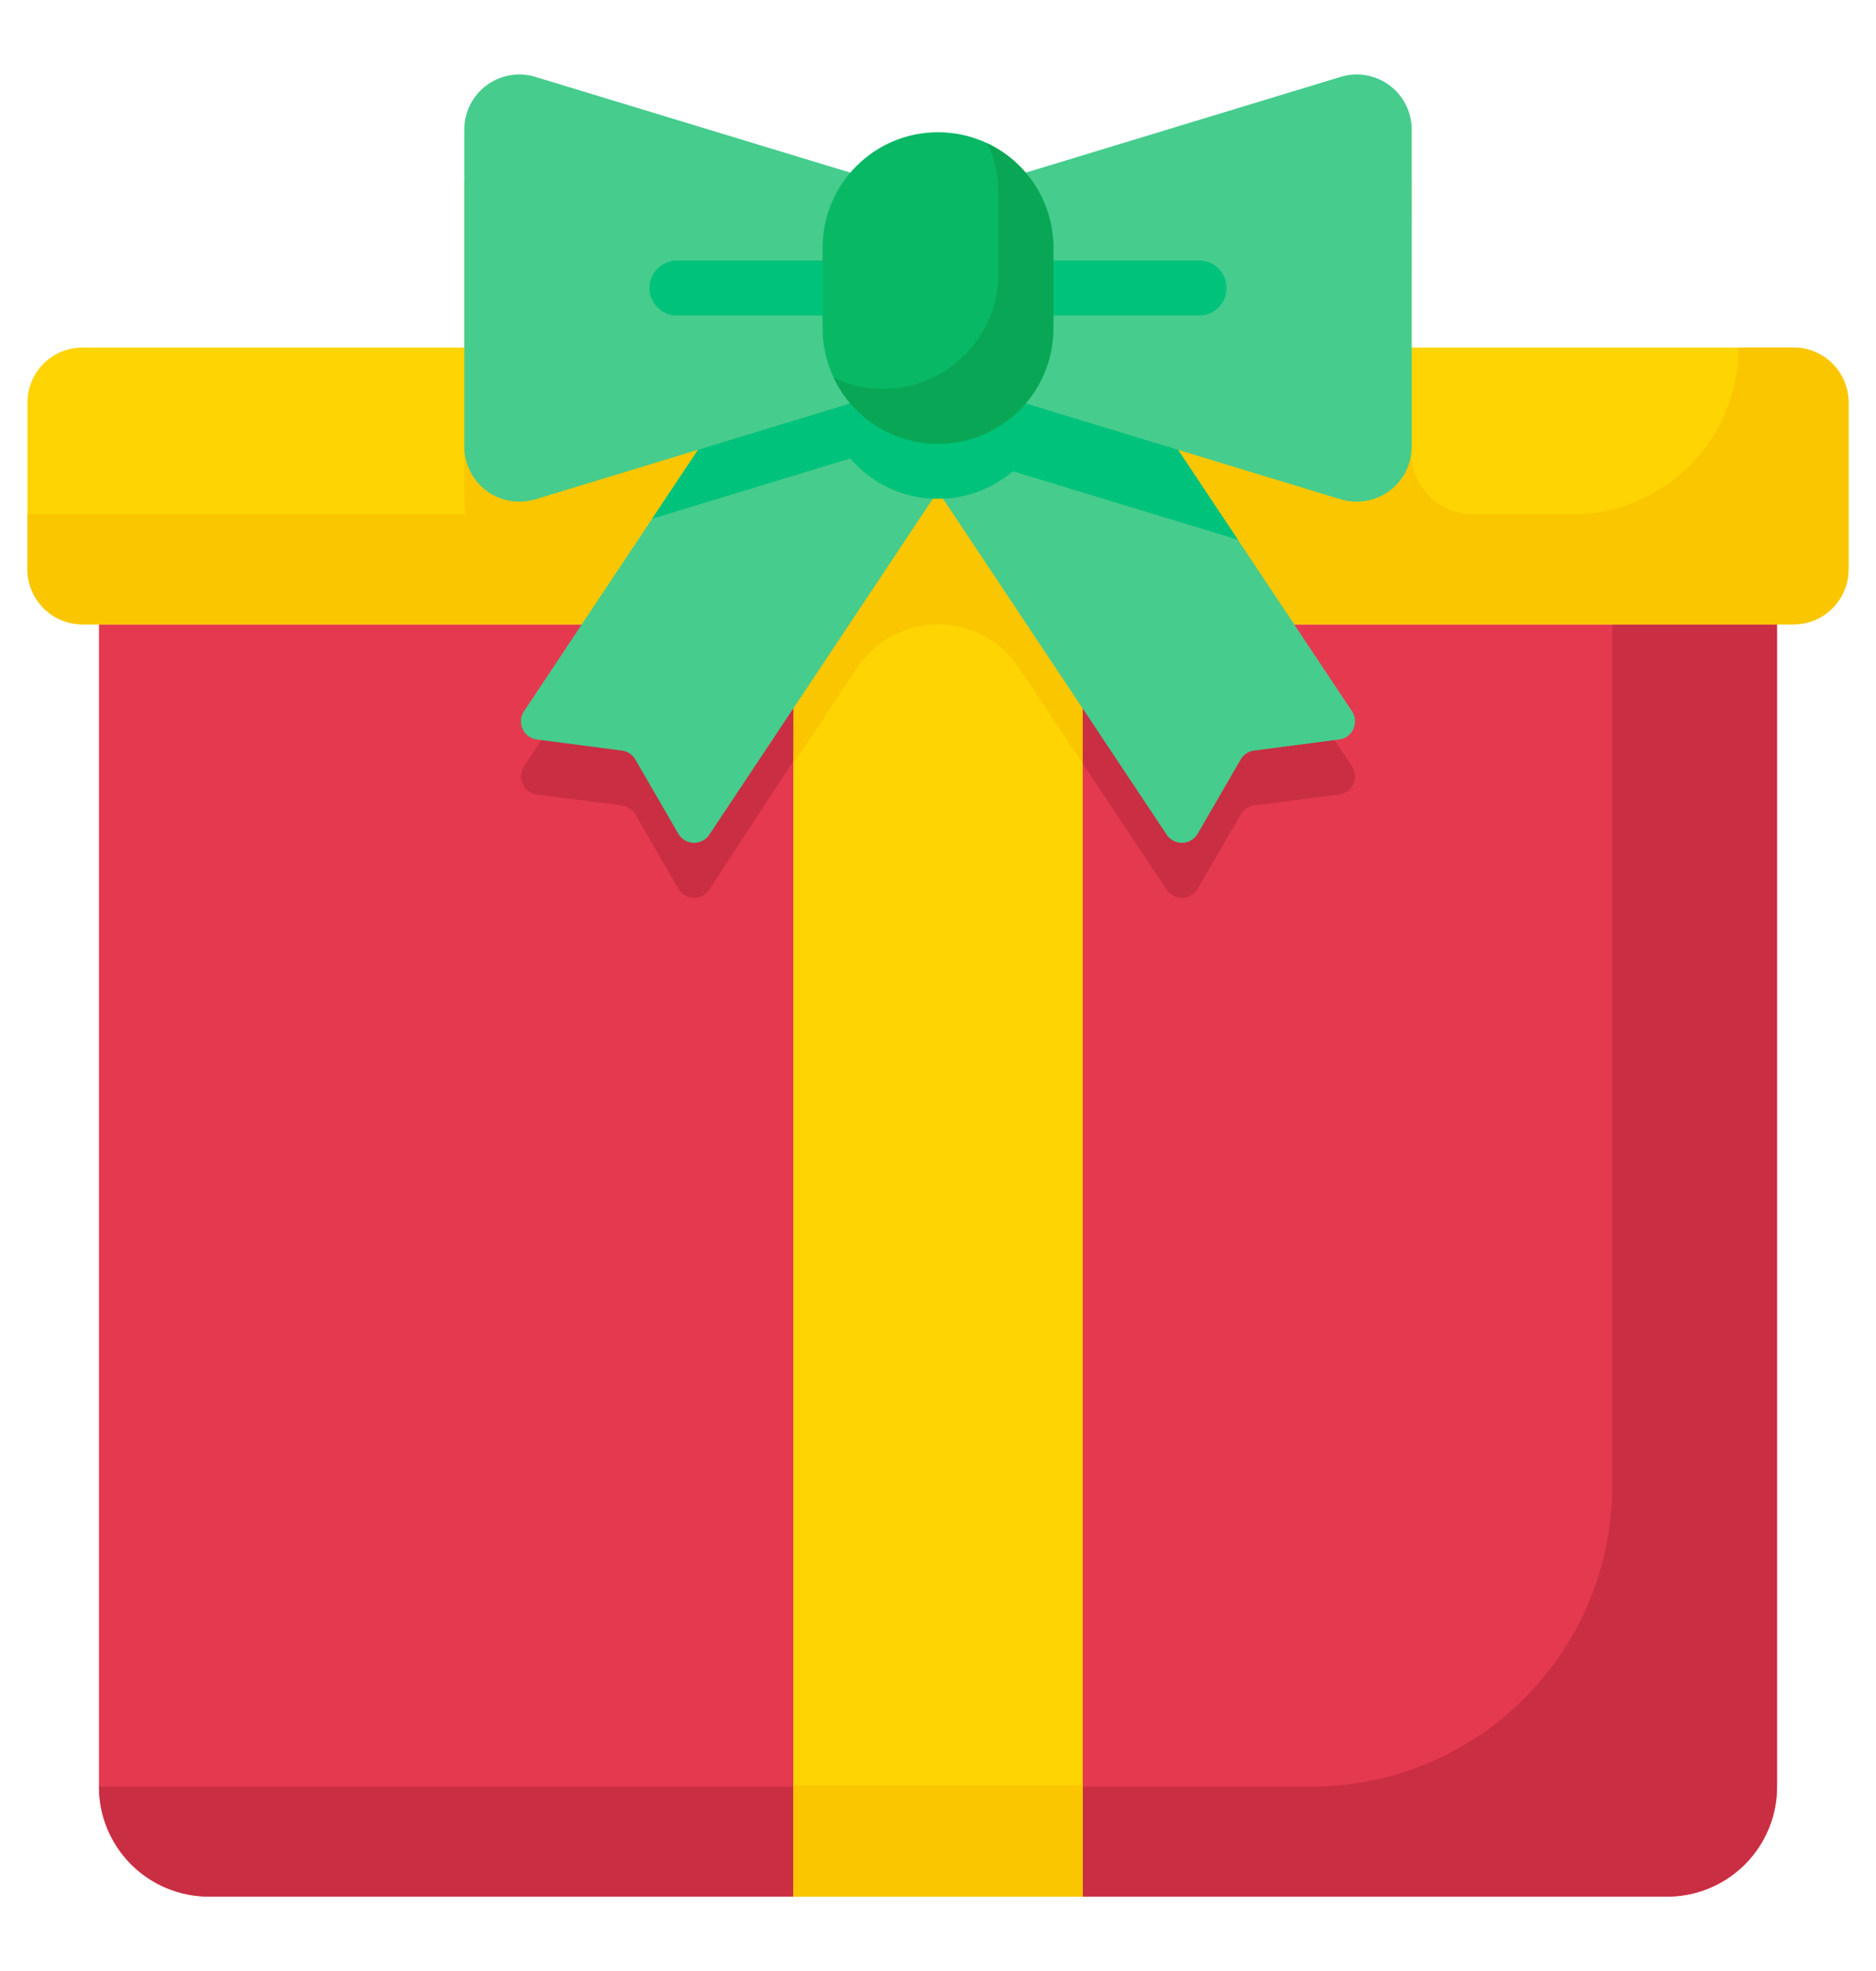
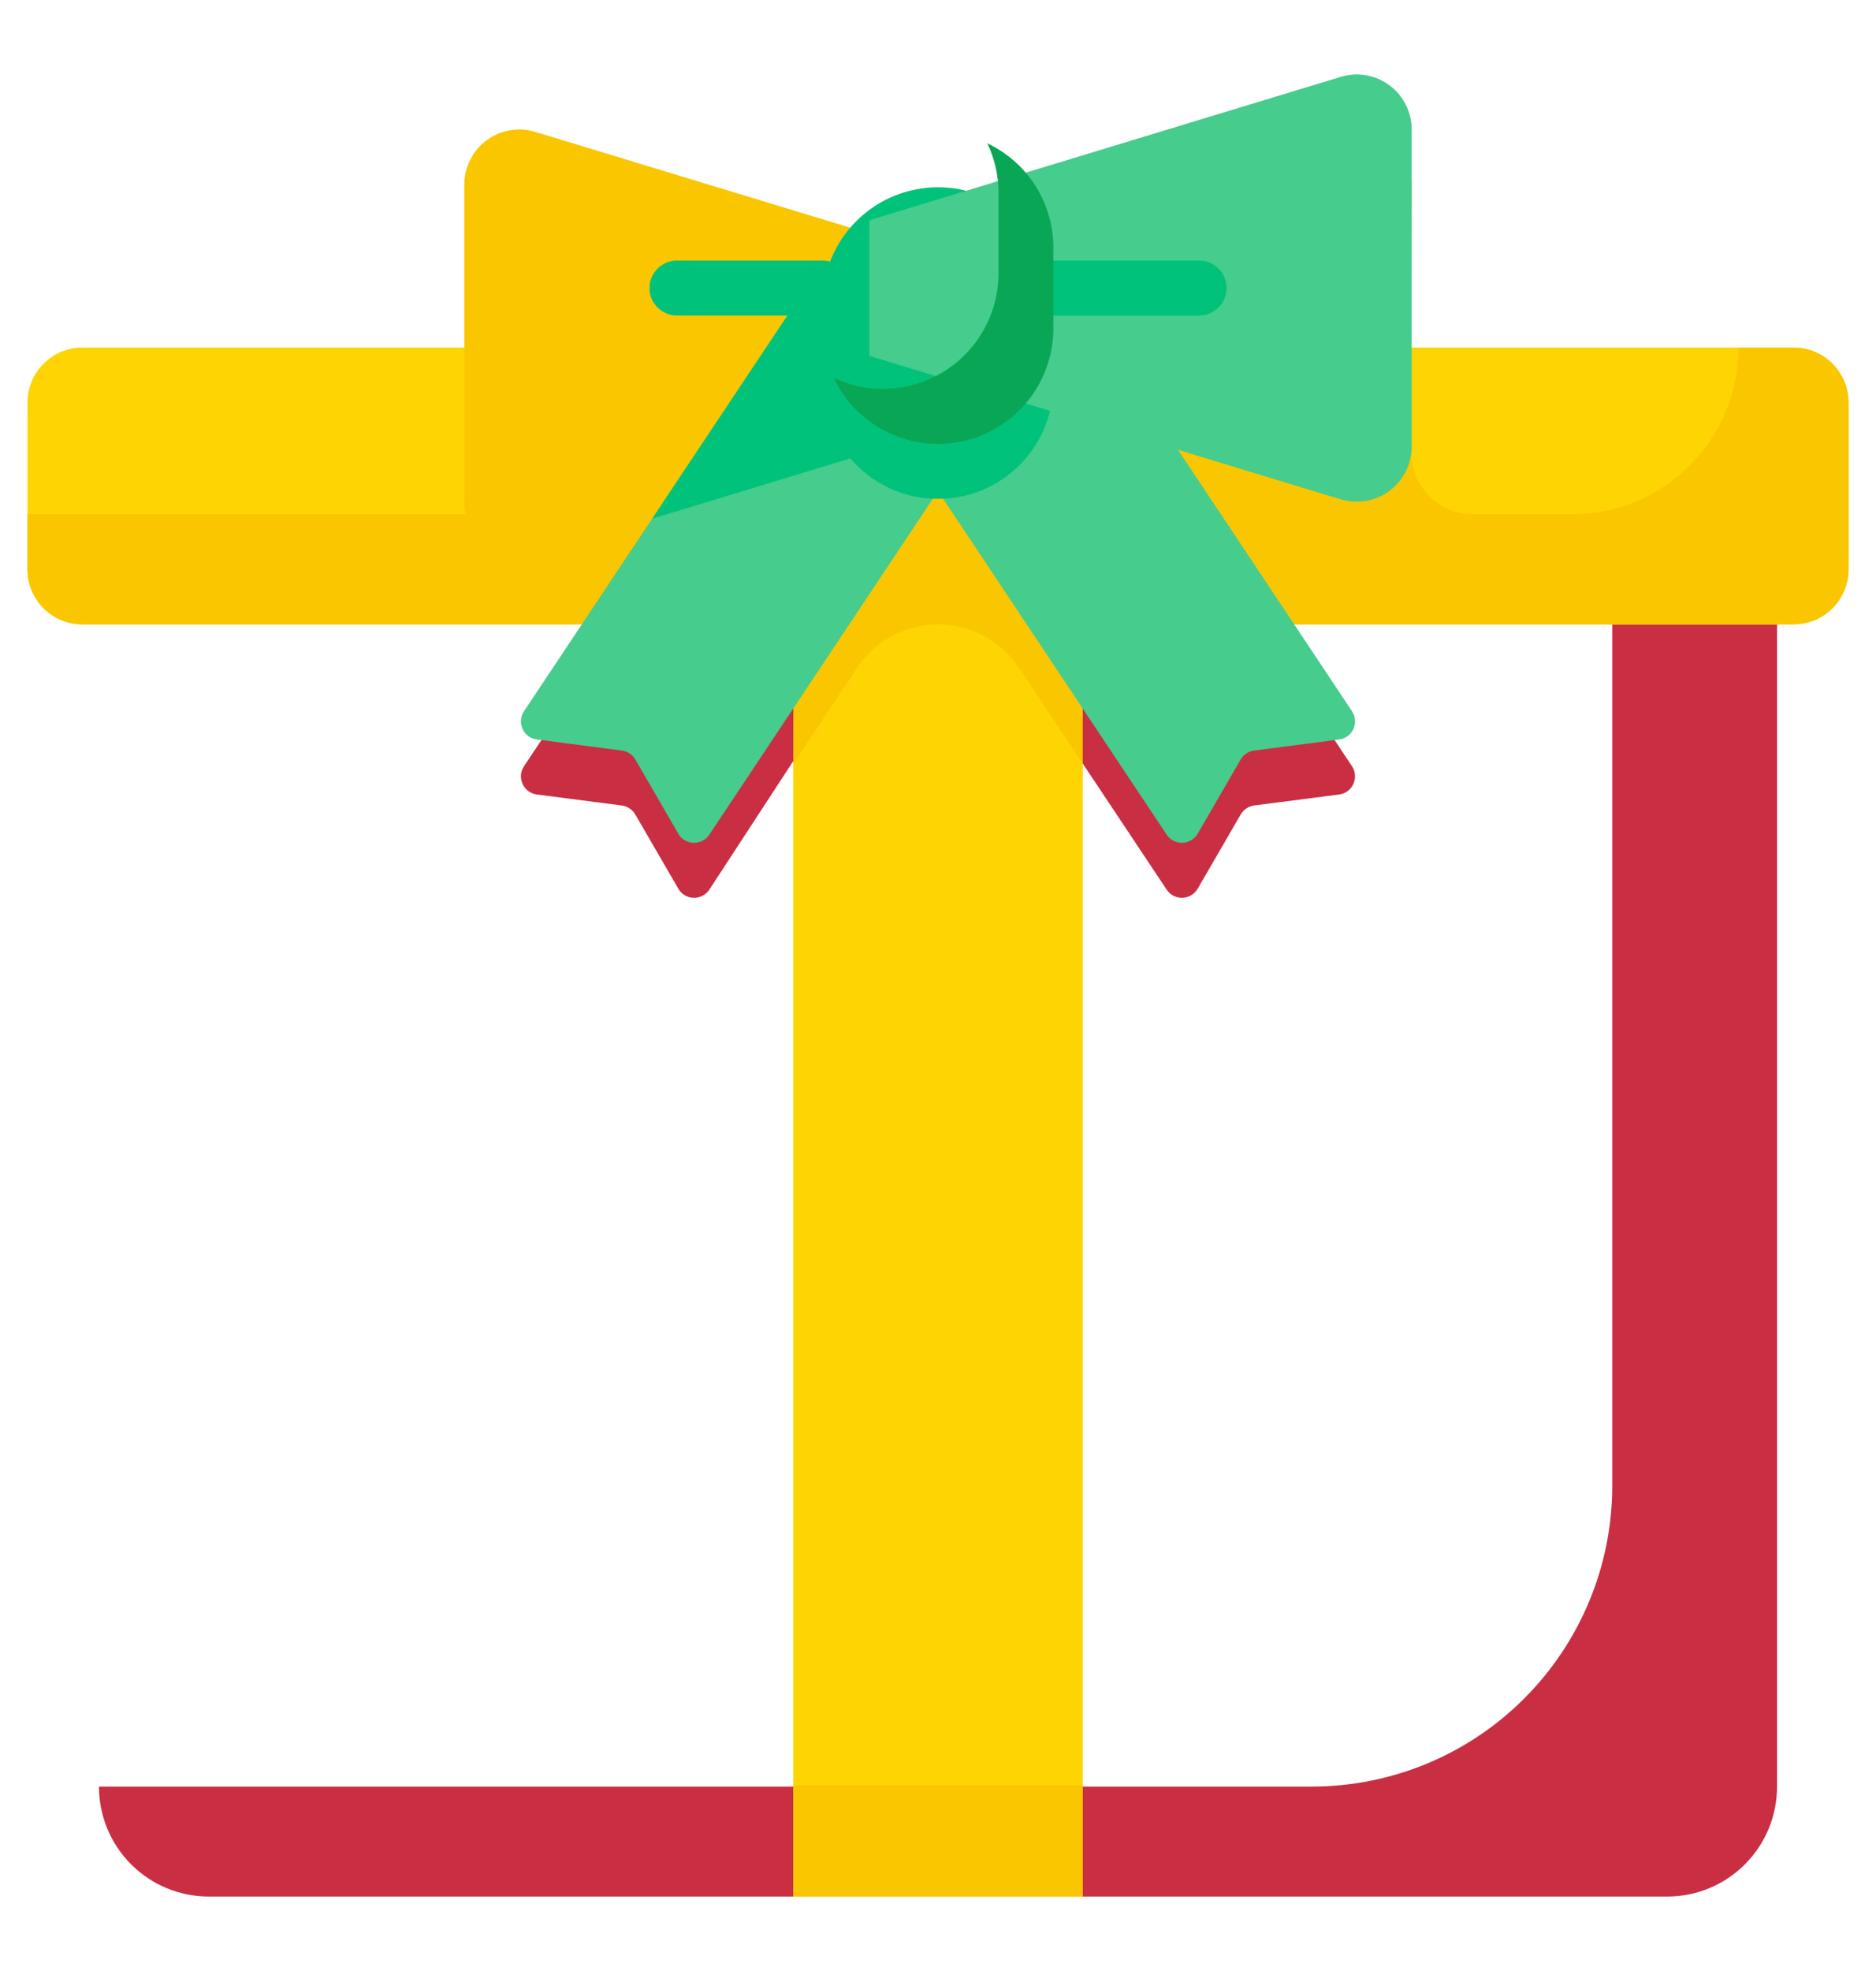
<svg xmlns="http://www.w3.org/2000/svg" width="20" height="21" viewBox="0 0 20 21" fill="none">
  <g id="gift" clip-path="url(#clip0_138_352)">
-     <path id="Vector" d="M18.945 6.652V19.035C18.945 19.189 18.915 19.341 18.856 19.484C18.797 19.626 18.711 19.755 18.602 19.864C18.493 19.973 18.364 20.059 18.222 20.118C18.08 20.177 17.927 20.207 17.773 20.207H2.227C2.073 20.207 1.92 20.177 1.778 20.118C1.636 20.059 1.507 19.973 1.398 19.864C1.289 19.755 1.203 19.626 1.144 19.484C1.085 19.341 1.055 19.189 1.055 19.035V6.652H18.945Z" fill="#E53950" />
    <path id="Vector_2" d="M17.188 6.652V15.832C17.188 16.682 16.85 17.496 16.249 18.097C15.649 18.698 14.834 19.035 13.984 19.035H1.055C1.055 19.346 1.178 19.644 1.398 19.864C1.618 20.084 1.916 20.207 2.227 20.207H17.773C17.927 20.207 18.08 20.177 18.222 20.118C18.364 20.059 18.493 19.973 18.602 19.864C18.711 19.755 18.797 19.626 18.856 19.484C18.915 19.341 18.945 19.189 18.945 19.035V6.652H17.188Z" fill="#CA2E43" />
    <path id="Vector_3" d="M19.121 3.703H0.879C0.555 3.703 0.293 3.965 0.293 4.289V6.066C0.293 6.39 0.555 6.652 0.879 6.652H19.121C19.445 6.652 19.707 6.39 19.707 6.066V4.289C19.707 3.965 19.445 3.703 19.121 3.703Z" fill="#FED402" />
    <path id="Vector_4" d="M19.121 3.703H18.535C18.535 3.936 18.489 4.167 18.4 4.383C18.311 4.599 18.18 4.795 18.015 4.96C17.849 5.125 17.653 5.256 17.438 5.345C17.222 5.435 16.991 5.48 16.757 5.48H15.707C15.62 5.481 15.533 5.463 15.452 5.43C15.371 5.396 15.297 5.347 15.235 5.284C15.174 5.222 15.124 5.148 15.091 5.067C15.058 4.986 15.041 4.899 15.042 4.811C15.047 3.791 15.05 1.965 15.05 1.965C15.05 1.874 15.029 1.784 14.987 1.702C14.946 1.62 14.886 1.549 14.813 1.495C14.739 1.44 14.654 1.404 14.564 1.388C14.474 1.372 14.381 1.378 14.294 1.405L10.935 2.426C11.126 2.648 11.231 2.932 11.23 3.225V3.36L11.327 3.295C11.37 3.267 11.423 3.256 11.474 3.266C11.525 3.277 11.57 3.307 11.598 3.35L13.017 5.48H0.293V6.066C0.293 6.222 0.355 6.371 0.465 6.481C0.574 6.591 0.724 6.652 0.879 6.652H19.121C19.276 6.652 19.425 6.591 19.535 6.481C19.645 6.371 19.707 6.222 19.707 6.066V4.289C19.707 4.133 19.645 3.984 19.535 3.874C19.425 3.764 19.276 3.703 19.121 3.703Z" fill="#FAC600" />
    <path id="Vector_5" d="M8.457 6.652H11.543V20.207H8.457V6.652Z" fill="#FED402" />
    <path id="Vector_6" d="M8.457 19.022H11.543V20.207H8.457V19.022ZM8.457 3.703V8.136L9.137 7.115C9.232 6.972 9.36 6.856 9.511 6.775C9.661 6.695 9.829 6.652 10 6.652C10.171 6.652 10.339 6.695 10.49 6.775C10.64 6.856 10.769 6.972 10.863 7.115L11.543 8.135V3.703H8.457Z" fill="#FAC600" />
    <path id="Vector_7" d="M8.457 8.109L7.562 9.479C7.544 9.507 7.519 9.529 7.489 9.544C7.46 9.559 7.427 9.567 7.394 9.566C7.36 9.565 7.328 9.555 7.299 9.538C7.271 9.521 7.247 9.497 7.231 9.468L6.773 8.678C6.758 8.652 6.737 8.63 6.712 8.614C6.688 8.597 6.659 8.586 6.629 8.582L5.724 8.465C5.691 8.461 5.66 8.448 5.633 8.429C5.606 8.409 5.585 8.383 5.571 8.352C5.558 8.322 5.552 8.289 5.554 8.256C5.557 8.223 5.568 8.191 5.587 8.163L6.593 6.652L8.458 7.549L8.457 8.109Z" fill="#CA2E43" />
    <path id="Vector_8" d="M10.377 4.665L10.35 4.707L10 5.232L9.945 5.314L7.562 8.893C7.544 8.921 7.519 8.943 7.489 8.958C7.46 8.973 7.427 8.981 7.394 8.98C7.36 8.979 7.328 8.969 7.299 8.952C7.271 8.935 7.247 8.911 7.231 8.882L6.773 8.092C6.758 8.066 6.737 8.044 6.712 8.028C6.688 8.011 6.659 8 6.629 7.997L5.724 7.879C5.691 7.875 5.66 7.863 5.633 7.843C5.606 7.823 5.585 7.797 5.571 7.767C5.558 7.736 5.552 7.703 5.554 7.67C5.557 7.637 5.568 7.605 5.587 7.577L6.952 5.527L8.401 3.35C8.43 3.307 8.475 3.277 8.526 3.266C8.576 3.256 8.629 3.267 8.672 3.295L8.769 3.36L9.269 3.692L10 4.179L10.323 4.394C10.366 4.423 10.396 4.468 10.406 4.519C10.416 4.569 10.406 4.622 10.377 4.665Z" fill="#46CC8D" />
    <path id="Vector_9" d="M14.276 8.465L13.37 8.582C13.341 8.586 13.312 8.597 13.287 8.614C13.262 8.63 13.242 8.652 13.227 8.678L12.769 9.468C12.752 9.497 12.729 9.521 12.7 9.538C12.672 9.555 12.639 9.565 12.606 9.566C12.573 9.567 12.54 9.559 12.511 9.544C12.481 9.529 12.456 9.507 12.438 9.479L11.543 8.135V7.255L10.957 6.652H13.407L14.413 8.163C14.432 8.191 14.443 8.223 14.445 8.256C14.448 8.289 14.442 8.322 14.428 8.353C14.415 8.383 14.393 8.409 14.367 8.429C14.34 8.448 14.309 8.461 14.276 8.465Z" fill="#CA2E43" />
    <path id="Vector_10" d="M11.543 6.652H11.142L11.543 7.255V6.652Z" fill="#FAC600" />
    <path id="Vector_11" d="M14.276 7.879L13.37 7.997C13.341 8 13.312 8.011 13.287 8.028C13.262 8.044 13.242 8.066 13.227 8.092L12.769 8.882C12.753 8.911 12.729 8.935 12.7 8.952C12.672 8.969 12.639 8.979 12.606 8.98C12.573 8.981 12.54 8.973 12.511 8.958C12.481 8.943 12.456 8.921 12.438 8.893L10.054 5.314L10 5.232L9.65 4.707L9.622 4.665C9.594 4.622 9.584 4.569 9.594 4.519C9.604 4.468 9.634 4.423 9.677 4.394L10 4.179L10.731 3.692L11.231 3.36L11.327 3.295C11.371 3.267 11.423 3.256 11.474 3.266C11.525 3.277 11.57 3.307 11.598 3.35L13.048 5.527L14.413 7.577C14.432 7.605 14.443 7.637 14.445 7.67C14.448 7.703 14.442 7.736 14.429 7.767C14.415 7.797 14.394 7.823 14.367 7.843C14.34 7.863 14.309 7.875 14.276 7.879Z" fill="#46CC8D" />
    <path id="Vector_12" d="M9.065 2.426C8.874 2.648 8.769 2.932 8.77 3.225V3.36L8.673 3.295C8.63 3.267 8.577 3.256 8.526 3.266C8.475 3.277 8.431 3.307 8.402 3.35L6.952 5.527L5.706 5.905C5.619 5.932 5.526 5.938 5.436 5.922C5.346 5.907 5.261 5.87 5.187 5.816C5.114 5.761 5.054 5.69 5.013 5.608C4.972 5.527 4.95 5.436 4.95 5.345V1.965C4.95 1.874 4.972 1.784 5.013 1.702C5.054 1.62 5.114 1.549 5.187 1.495C5.261 1.44 5.346 1.404 5.436 1.388C5.526 1.372 5.619 1.378 5.706 1.405L9.065 2.426Z" fill="#FAC600" />
    <path id="Vector_13" d="M10.731 2.932V4.378L10.395 4.48L10 4.6L9.65 4.707L9.065 4.884L6.952 5.527L8.402 3.35C8.431 3.306 8.475 3.277 8.526 3.266C8.577 3.256 8.63 3.267 8.673 3.295L8.77 3.36V3.225C8.769 2.932 8.874 2.648 9.065 2.426L10 2.71L10.731 2.932Z" fill="#00C27A" />
-     <path id="Vector_14" d="M13.197 5.75L10.349 4.884L9.764 4.707L9.414 4.6L9.019 4.48L8.683 4.378V2.932L9.414 2.71L10.349 2.426C10.54 2.648 10.645 2.932 10.644 3.225V3.36L10.741 3.295C10.831 3.236 11.539 3.26 11.598 3.35L13.197 5.75Z" fill="#00C27A" />
    <path id="Vector_15" d="M11.23 3.225V4.085C11.23 4.402 11.108 4.706 10.889 4.935C10.67 5.164 10.371 5.3 10.054 5.314H9.946C9.629 5.3 9.33 5.164 9.111 4.935C8.892 4.706 8.77 4.402 8.77 4.085V3.225C8.77 2.982 8.842 2.744 8.977 2.542C9.112 2.339 9.304 2.182 9.529 2.089C9.754 1.996 10.002 1.971 10.24 2.019C10.479 2.066 10.698 2.183 10.87 2.356C10.893 2.378 10.915 2.402 10.935 2.426C11.126 2.648 11.231 2.932 11.23 3.225Z" fill="#00C27A" />
-     <path id="Vector_16" d="M9.063 4.299L5.707 5.32C5.619 5.346 5.526 5.352 5.436 5.336C5.346 5.321 5.261 5.284 5.187 5.23C5.114 5.175 5.054 5.104 5.013 5.023C4.972 4.941 4.95 4.851 4.95 4.759V1.379C4.95 1.288 4.972 1.197 5.013 1.116C5.054 1.034 5.114 0.963 5.187 0.909C5.261 0.854 5.346 0.818 5.436 0.802C5.526 0.786 5.619 0.792 5.707 0.819L9.064 1.839L10.731 2.346" fill="#46CC8D" />
    <path id="Vector_17" d="M9.269 3.792L14.293 5.32C14.381 5.346 14.474 5.352 14.564 5.336C14.654 5.321 14.739 5.284 14.813 5.23C14.886 5.175 14.946 5.104 14.987 5.023C15.028 4.941 15.05 4.851 15.05 4.759V1.379C15.05 1.288 15.028 1.197 14.987 1.116C14.946 1.034 14.886 0.963 14.813 0.909C14.739 0.854 14.654 0.818 14.564 0.802C14.474 0.786 14.381 0.792 14.293 0.819L9.269 2.346V3.792Z" fill="#46CC8D" />
    <path id="Vector_18" d="M12.783 3.362H11.23C11.153 3.362 11.078 3.331 11.023 3.276C10.968 3.221 10.938 3.147 10.938 3.069C10.938 2.992 10.968 2.917 11.023 2.862C11.078 2.807 11.153 2.776 11.23 2.776H12.783C12.861 2.776 12.936 2.807 12.991 2.862C13.046 2.917 13.076 2.992 13.076 3.069C13.076 3.147 13.046 3.221 12.991 3.276C12.936 3.331 12.861 3.362 12.783 3.362ZM8.77 3.362H7.217C7.139 3.362 7.065 3.331 7.01 3.276C6.955 3.221 6.924 3.147 6.924 3.069C6.924 2.992 6.955 2.917 7.01 2.862C7.065 2.807 7.139 2.776 7.217 2.776H8.77C8.847 2.776 8.922 2.807 8.977 2.862C9.032 2.917 9.063 2.992 9.063 3.069C9.063 3.147 9.032 3.221 8.977 3.276C8.922 3.331 8.847 3.362 8.77 3.362Z" fill="#00C27A" />
-     <path id="Vector_19" d="M11.23 2.64C11.23 1.96 10.68 1.409 10 1.409C9.32 1.409 8.77 1.96 8.77 2.64V3.499C8.77 4.178 9.32 4.729 10 4.729C10.68 4.729 11.23 4.178 11.23 3.499V2.64Z" fill="#08B865" />
    <path id="Vector_20" d="M10.526 1.527C10.604 1.692 10.645 1.871 10.645 2.053V2.913C10.645 3.239 10.515 3.552 10.284 3.783C10.053 4.014 9.74 4.143 9.414 4.143C9.232 4.144 9.052 4.103 8.888 4.025C8.987 4.236 9.145 4.414 9.342 4.538C9.539 4.663 9.767 4.729 10 4.729C10.326 4.729 10.639 4.6 10.87 4.369C11.101 4.138 11.23 3.825 11.23 3.499V2.639C11.23 2.406 11.164 2.178 11.04 1.981C10.915 1.784 10.737 1.627 10.526 1.527Z" fill="#09A755" />
  </g>
  <defs>
    <clipPath id="clip0_138_352">
      <rect width="20" height="20" fill="white" transform="translate(0 0.5)" />
    </clipPath>
  </defs>
</svg>